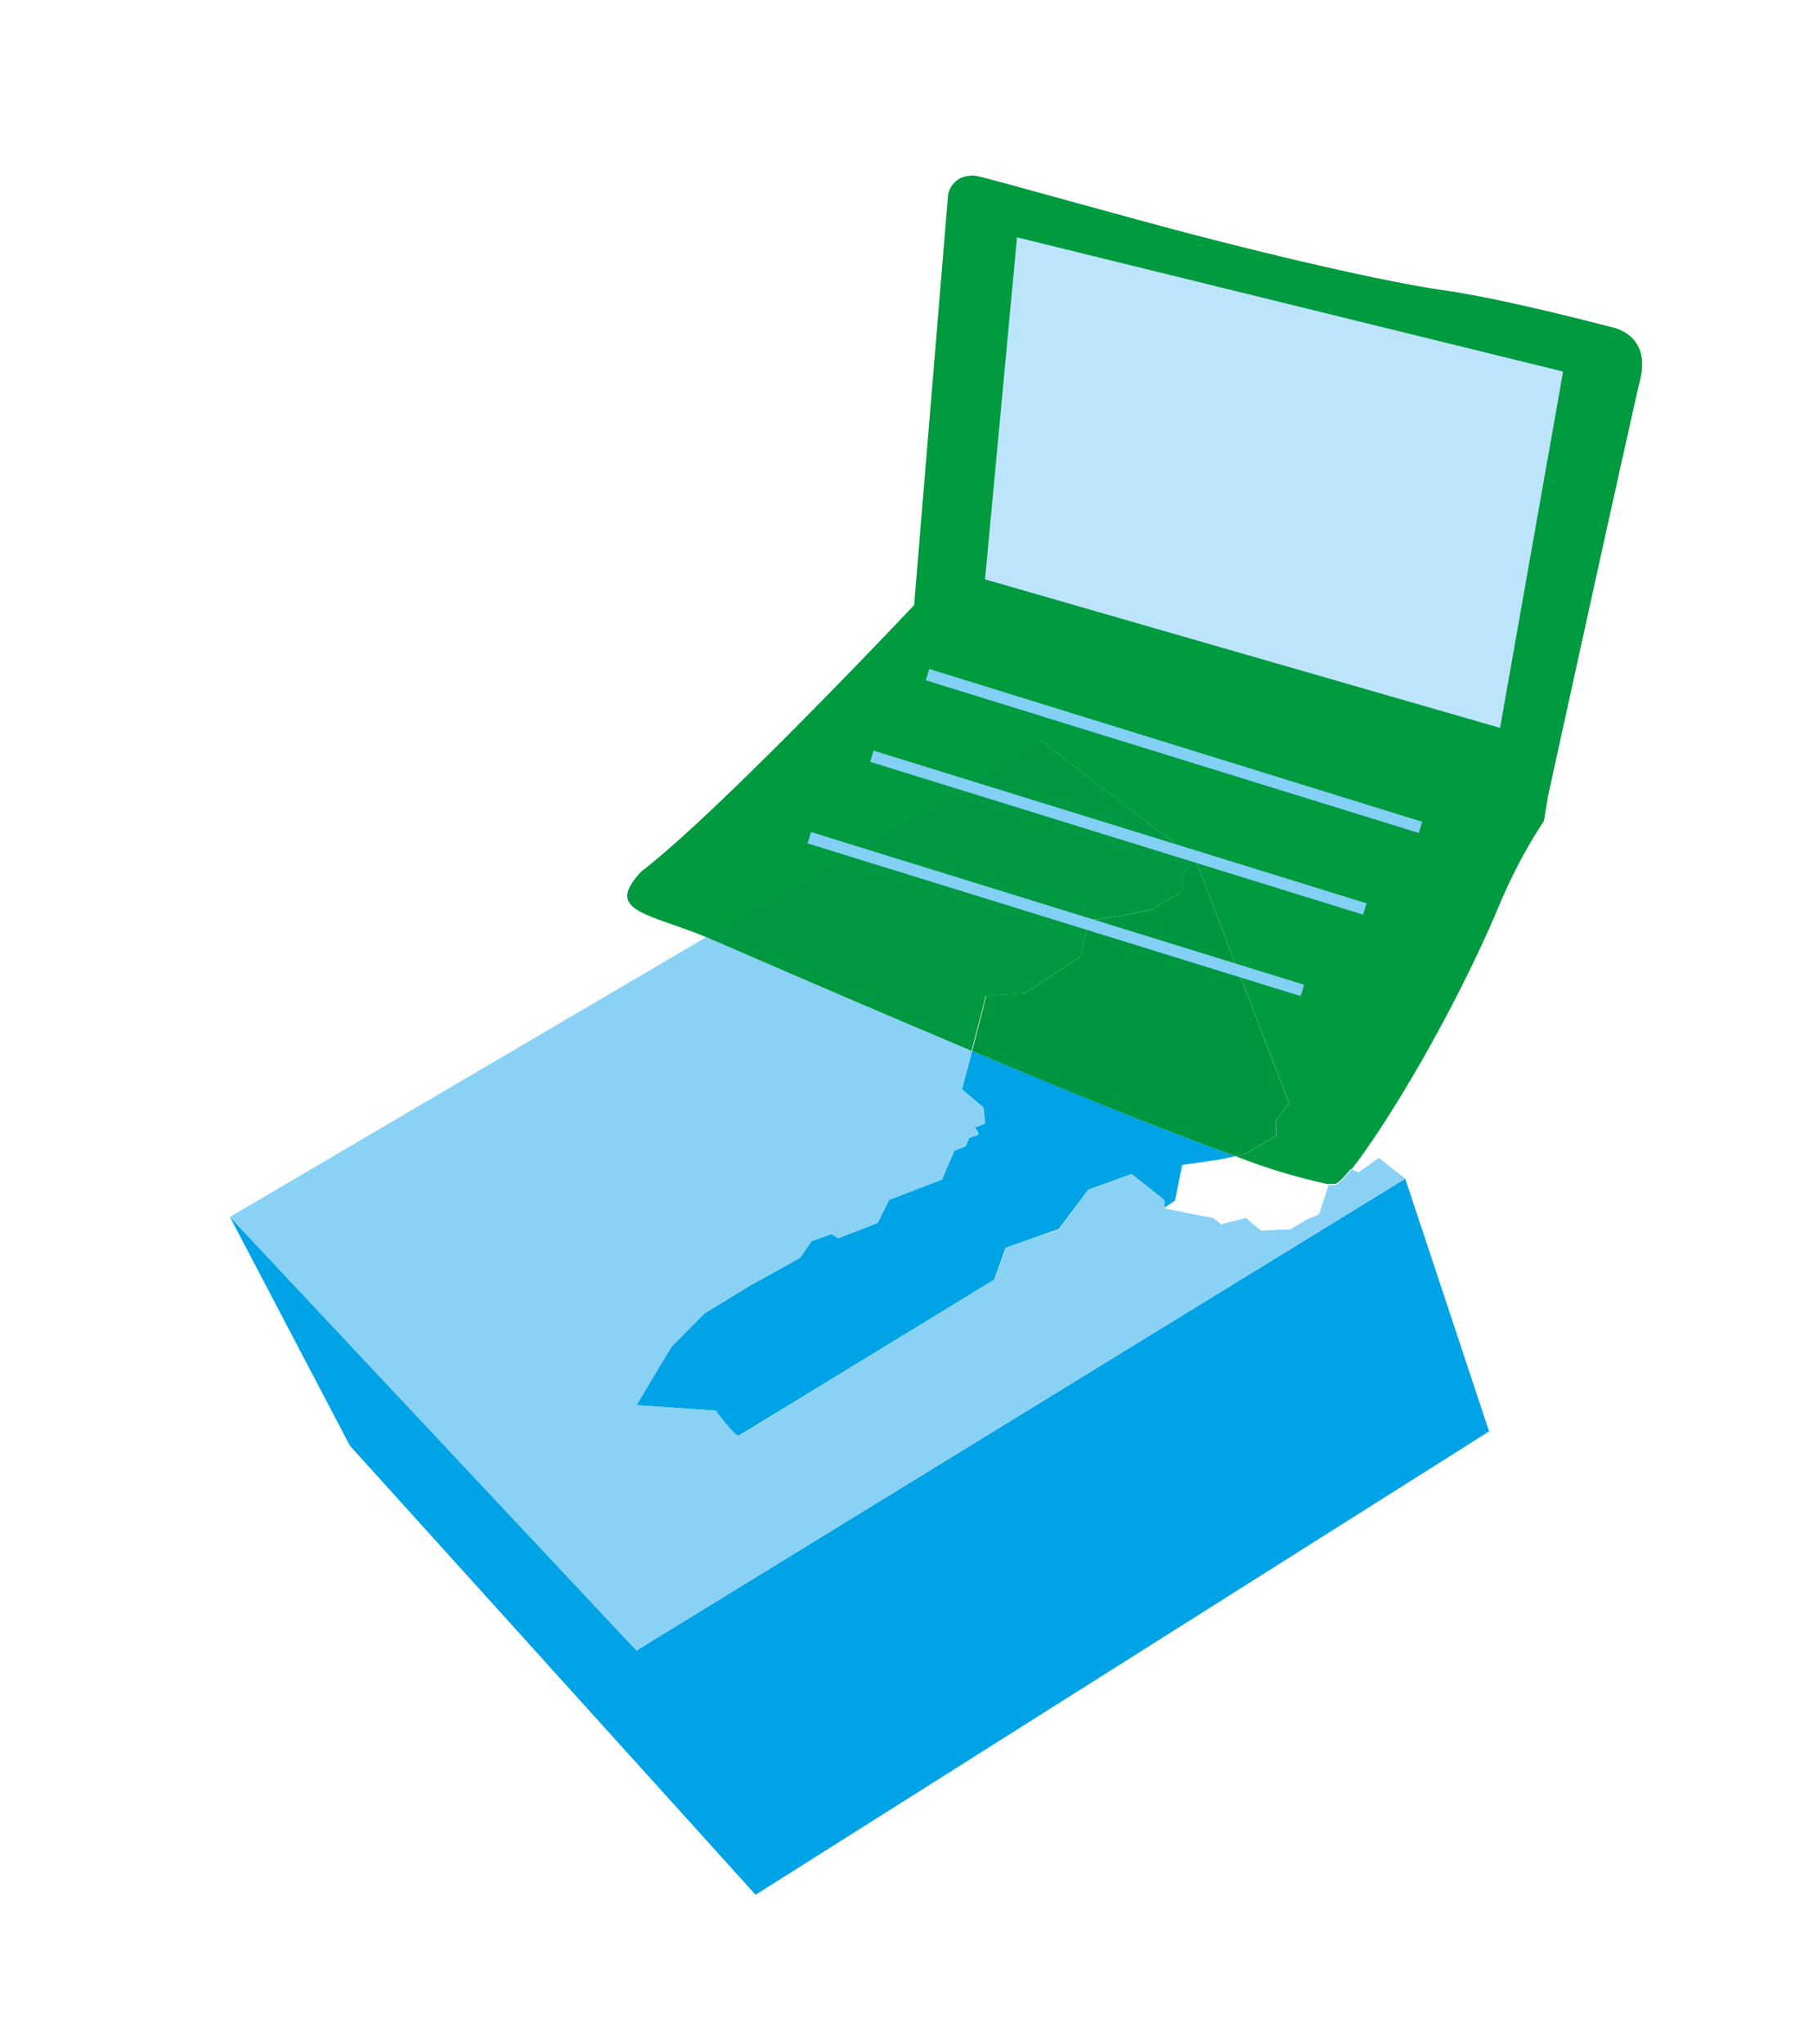
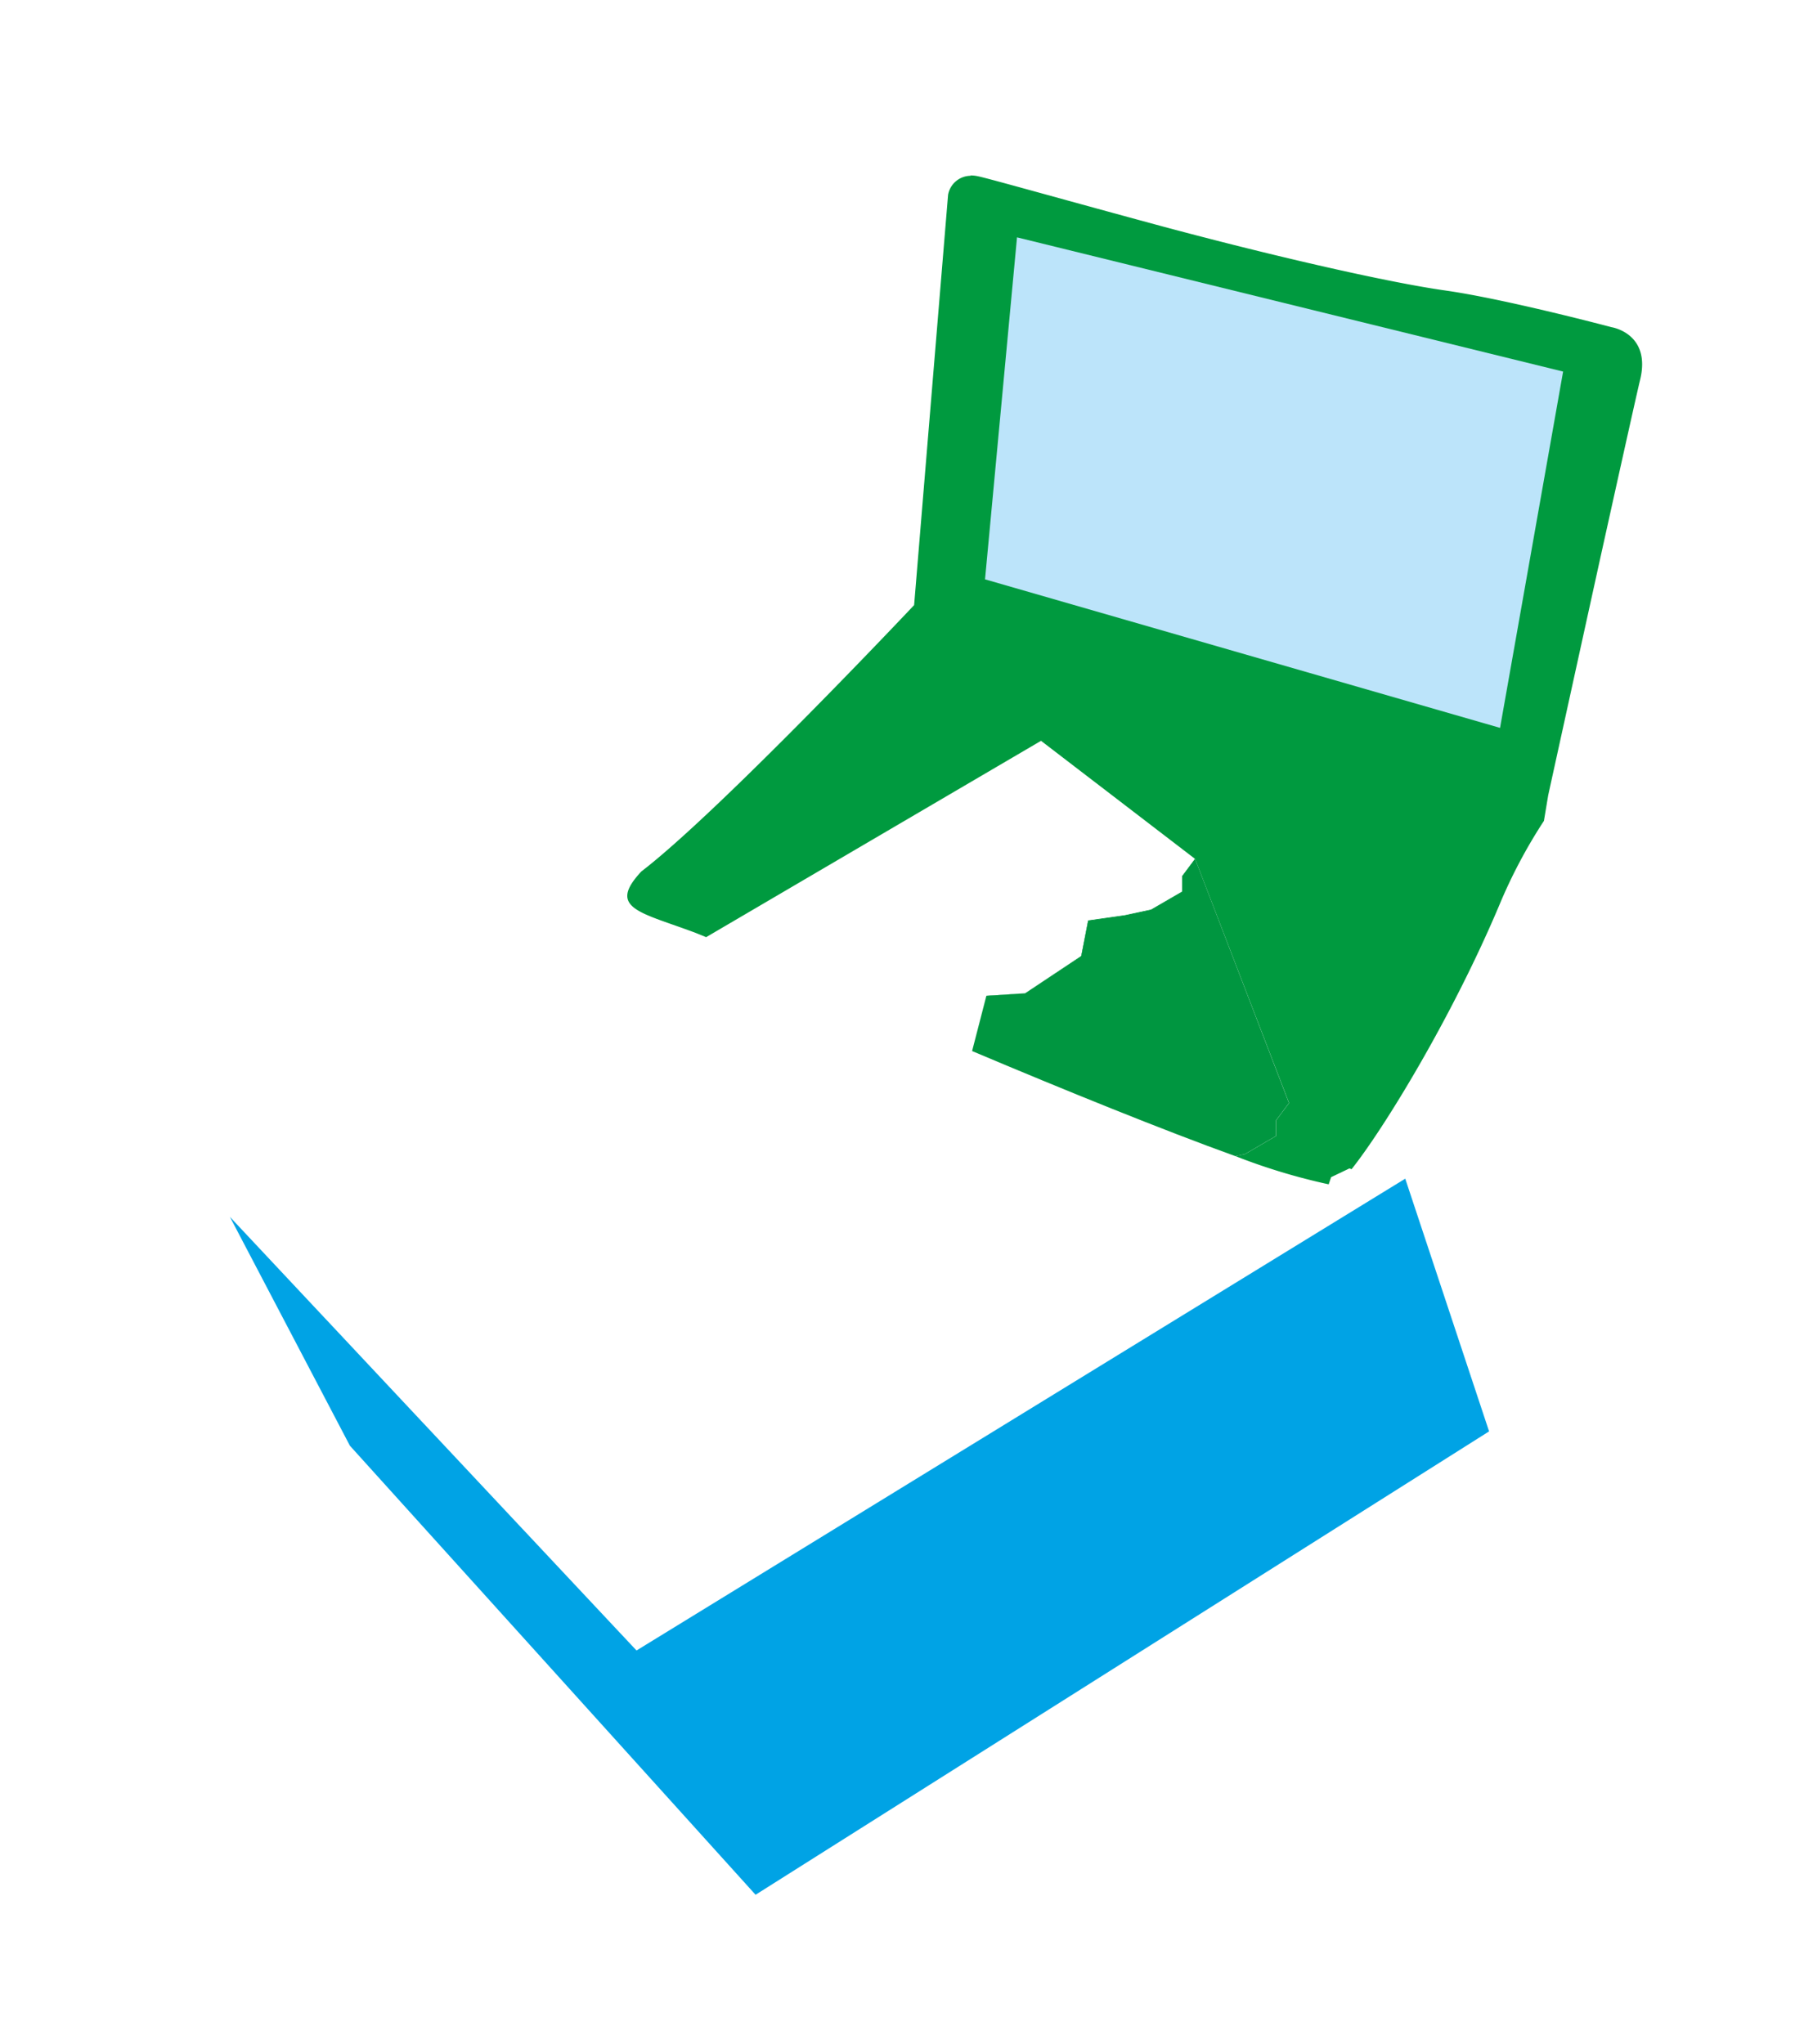
<svg xmlns="http://www.w3.org/2000/svg" id="Laag_1" data-name="Laag 1" width="157" height="177" viewBox="0 0 157 177">
  <defs>
    <style>
      .cls-1 {
        fill: none;
      }

      .cls-2 {
        clip-path: url(#clip-path);
      }

      .cls-3 {
        fill: #00a3e5;
      }

      .cls-4 {
        fill: #89d2f6;
      }

      .cls-5 {
        clip-path: url(#clip-path-3);
      }

      .cls-6 {
        fill: #009a3f;
      }

      .cls-7 {
        fill: #009640;
      }

      .cls-8 {
        fill: #009840;
      }

      .cls-9 {
        fill: #bce4fa;
      }

      .cls-10 {
        fill: #83d0f5;
      }
    </style>
    <clipPath id="clip-path">
-       <rect class="cls-1" x="19.91" y="12.1" width="125.11" height="151.96" />
-     </clipPath>
+       </clipPath>
    <clipPath id="clip-path-3">
      <polygon class="cls-1" points="54.24 12.74 51.9 103.3 142.67 105.64 145.03 14.45 79.05 12.74 54.24 12.74" />
    </clipPath>
  </defs>
  <title>02 Computer v1</title>
  <g class="cls-2">
    <path class="cls-3" d="M84.18,91l-.88,3.32,1.86,1.56.15,1.4-.92.35s.32.32.33.51a.14.14,0,0,1-.09.13l-.72.27-.27.69-1,.4-1.07,2.49L77,103.88l-1,2-3.41,1.32-.58-.36-1.74.62-1,1.45-4.39,2.43L61,113.72l-2.93,2.94-3,5,6.86.48s1.65,2.19,2,2.19h0l22.16-13.53,1-2.77,4.6-1.62L94.25,103,98,101.65l2.82,2.25,0,.67h0l.94-.63.61-3.08,3.16-.45,1.45-.31c-6.24-2.25-14.75-5.72-22.8-9.1" />
  </g>
  <polygon class="cls-3" points="55.12 142.9 19.91 105.36 30.3 125.17 65.43 164.05 128.95 123.93 121.69 102.05 55.12 142.9" />
  <g class="cls-2">
    <path class="cls-4" d="M61.15,81.14,19.91,105.36,55.12,142.9l66.57-40.85-2.29-1.8-1.76,1.26-.61-.28c-.7.88-1.2,1.36-1.42,1.36h0a4,4,0,0,1-.55,0l-.83,2.53-1.18.53-1.29.78s-2.23.06-2.42.14h0c-.24,0-1.42-1.12-1.42-1.12l-2.18.55s-.67-.6-.88-.6h0c-.26,0-3.9-.76-4-.78h0l0-.67L98,101.65,94.25,103l-2.52,3.44L87.13,108l-1,2.77L64,124.32h0c-.38,0-2-2.19-2-2.19l-6.86-.48,3-5L61,113.72l3.88-2.37,4.39-2.43,1-1.45,1.74-.62.58.36L76,105.89l1-2,4.55-1.76,1.07-2.49,1-.4.27-.69.72-.27a.14.14,0,0,0,.09-.13c0-.19-.33-.51-.33-.51l.92-.35-.15-1.4-1.85-1.56L84.18,91c-10.38-4.35-20-8.56-23-9.86" />
  </g>
  <g class="cls-5">
    <path class="cls-6" d="M84.1,15.22a2,2,0,0,0-2,1.65L79.16,52.39S62.34,70.24,55.54,75.45c-3,3.21-.09,3.52,4.7,5.32l.91.37,29-17,13.36,10.24-1.12,1.5v1.36l-2.69,1.56-2.28.49-3.17.45-.6,3.08L88.77,86l-3.35.22L84.18,91l1.24-4.75L88.77,86l4.86-3.23.6-3.08,3.17-.45,2.28-.49,2.69-1.56V75.86l1.12-1.5,8.14,21.14L110.51,97v1.35l-2.69,1.57-.83.18a52.65,52.65,0,0,0,8.07,2.44l.21-.62,1.59-.76.18.07c2.78-3.48,8.7-13.15,12.79-22.85a44.69,44.69,0,0,1,3.87-7.31l.37-2.22s4.25-19.36,4.72-21.48S141.6,34.68,142,33c1.07-4.13-2.44-4.67-2.44-4.67s-9.18-2.44-14.41-3.18c-4.76-.67-14.42-2.85-24.42-5.53-8-2.16-15.08-4.16-16-4.35a3.09,3.09,0,0,0-.71-.08" />
    <path class="cls-7" d="M103.49,74.36l-1.12,1.5v1.36l-2.69,1.56-2.28.49-3.17.45-.6,3.08L88.77,86l-3.35.22L84.18,91c8,3.38,16.56,6.85,22.8,9.1l.83-.18,2.69-1.57V97l1.12-1.5Z" />
-     <path class="cls-8" d="M90.13,64.12l-29,17c3,1.3,12.65,5.51,23,9.86l1.24-4.75L88.77,86l4.86-3.23.6-3.08,3.17-.45,2.28-.49,2.69-1.56V75.86l1.12-1.5Zm26.72,37-1.59.76-.21.62a4,4,0,0,0,.55,0h0c.22,0,.72-.48,1.42-1.36Z" />
  </g>
  <polygon class="cls-9" points="88.07 20.55 135.36 32.17 129.9 63.02 85.3 50.16 88.07 20.55" />
-   <polyline class="cls-10" points="123.16 71.15 80.47 57.92 80.17 58.9 122.86 72.12" />
-   <polyline class="cls-10" points="118.34 78.21 75.65 64.99 75.35 65.96 118.04 79.19" />
-   <polyline class="cls-10" points="112.93 85.26 70.24 72.04 69.93 73.02 112.63 86.24" />
</svg>